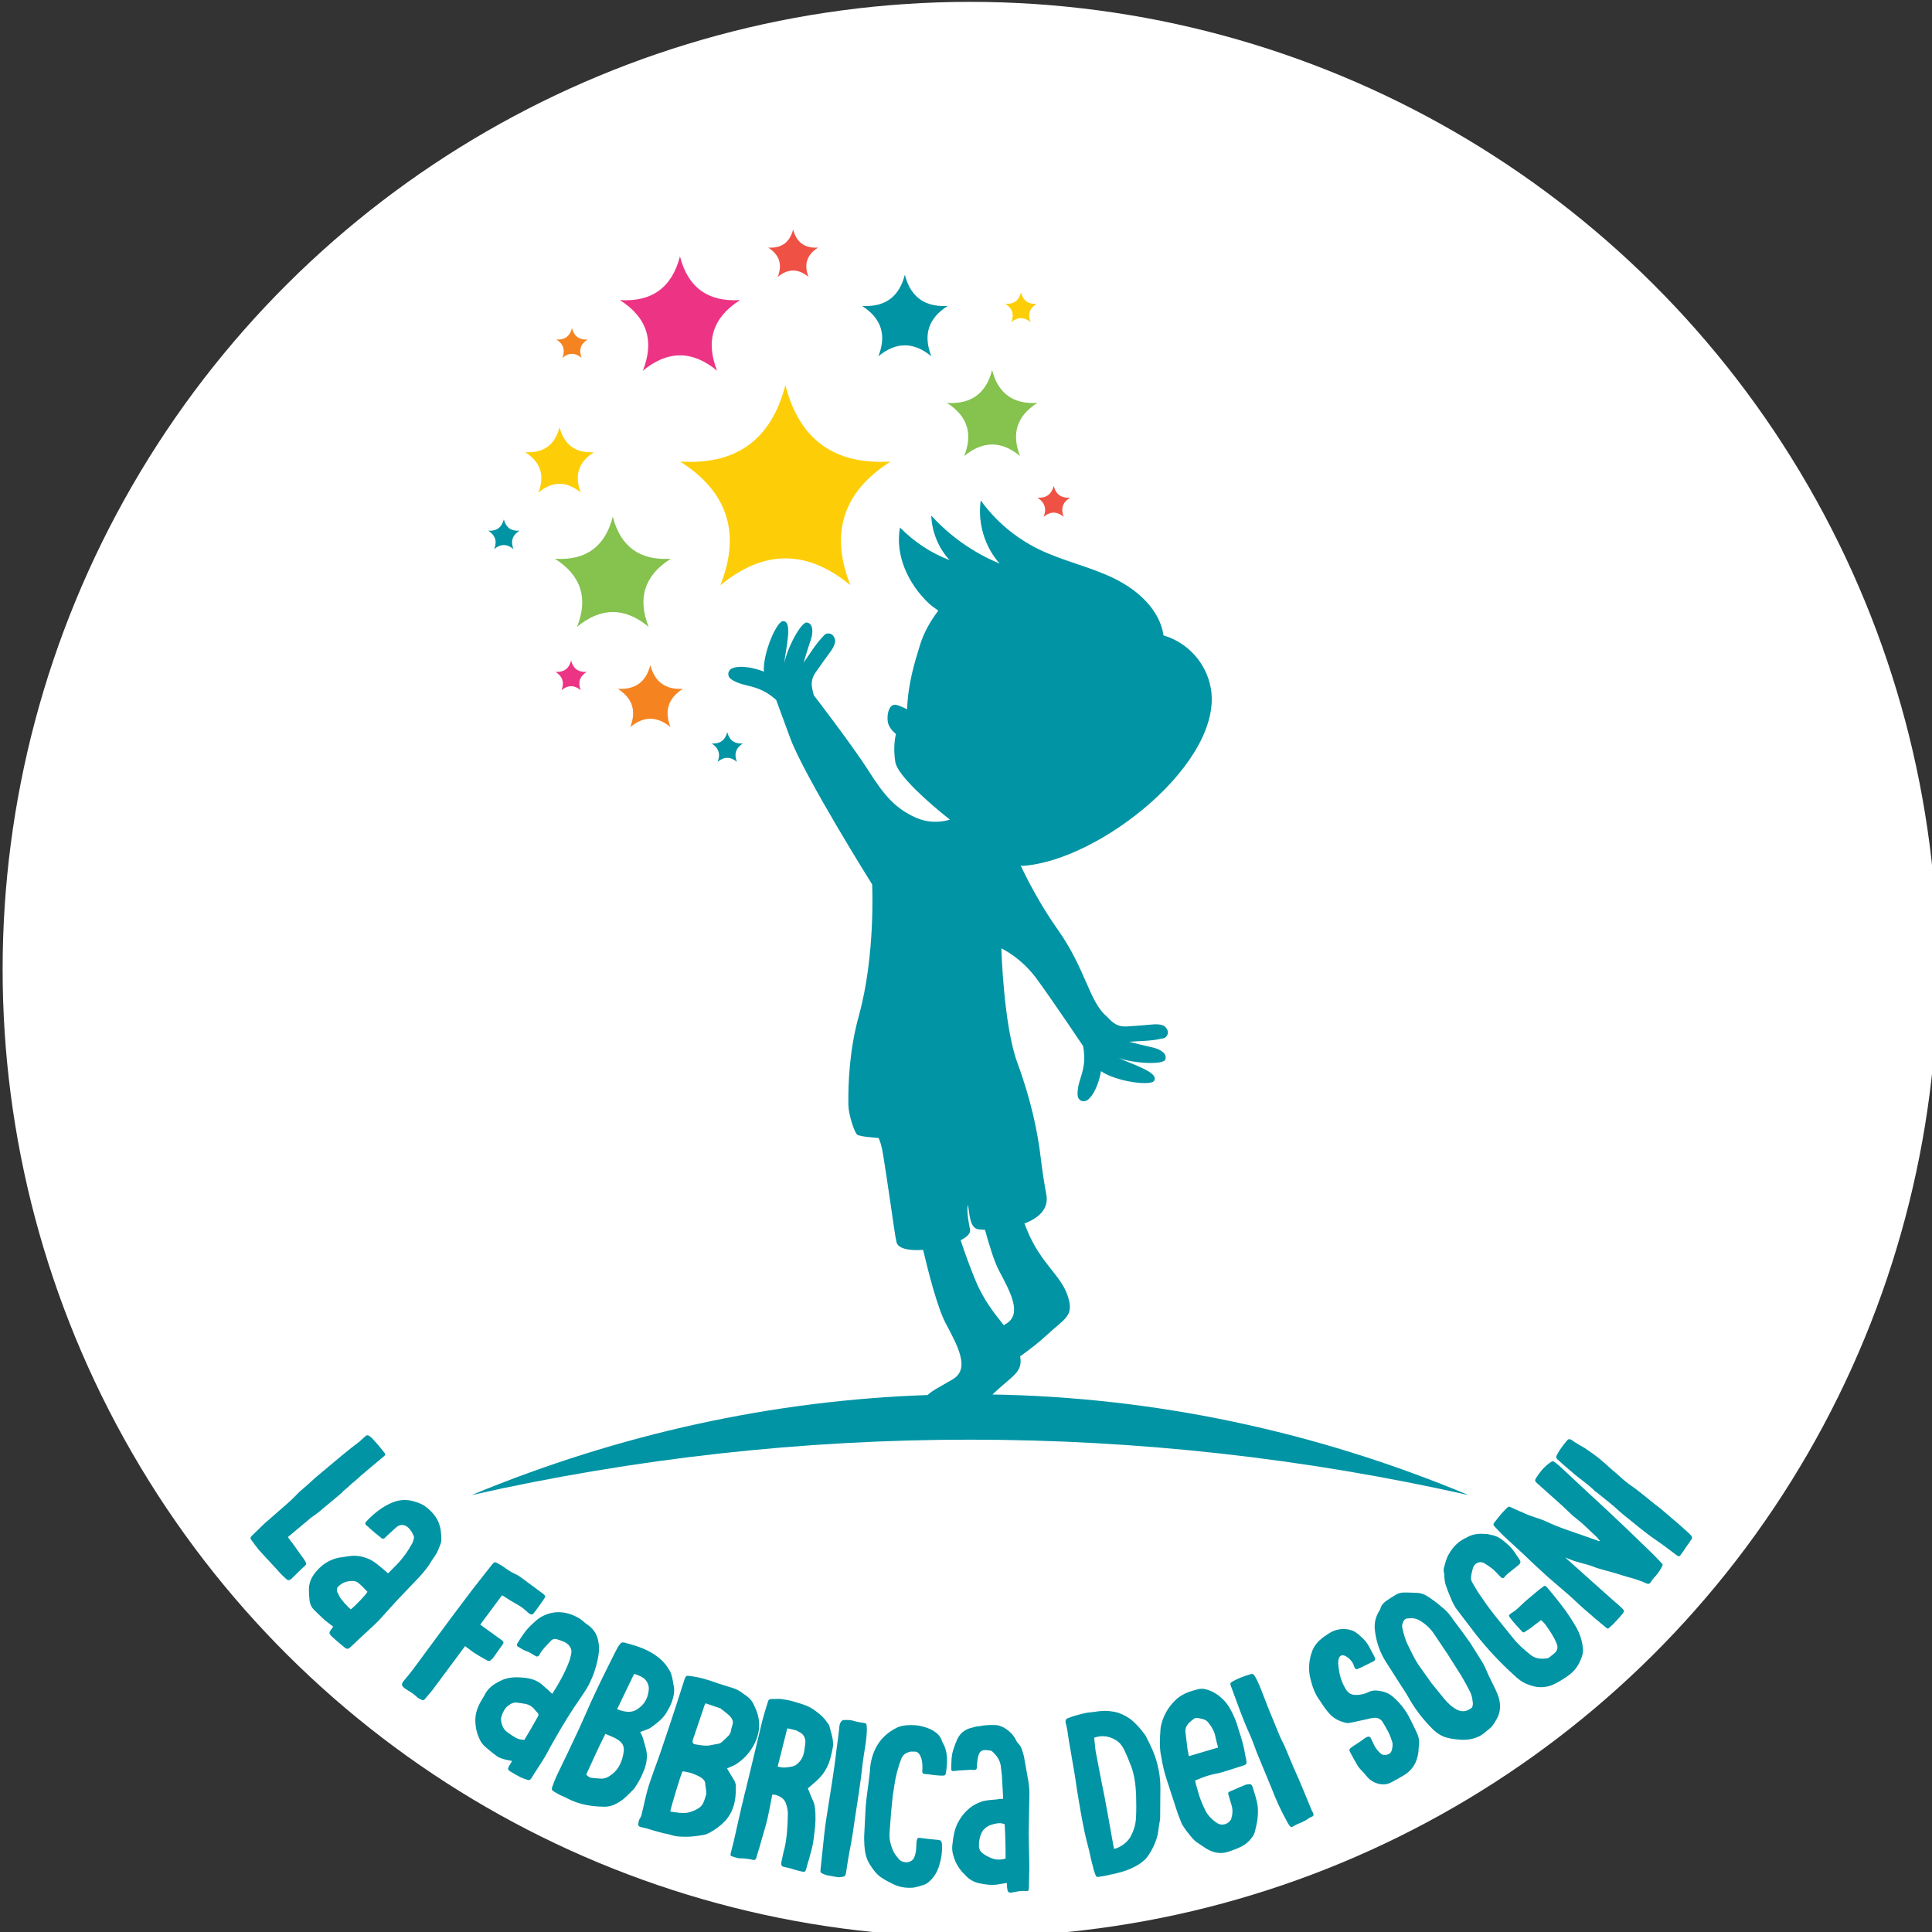
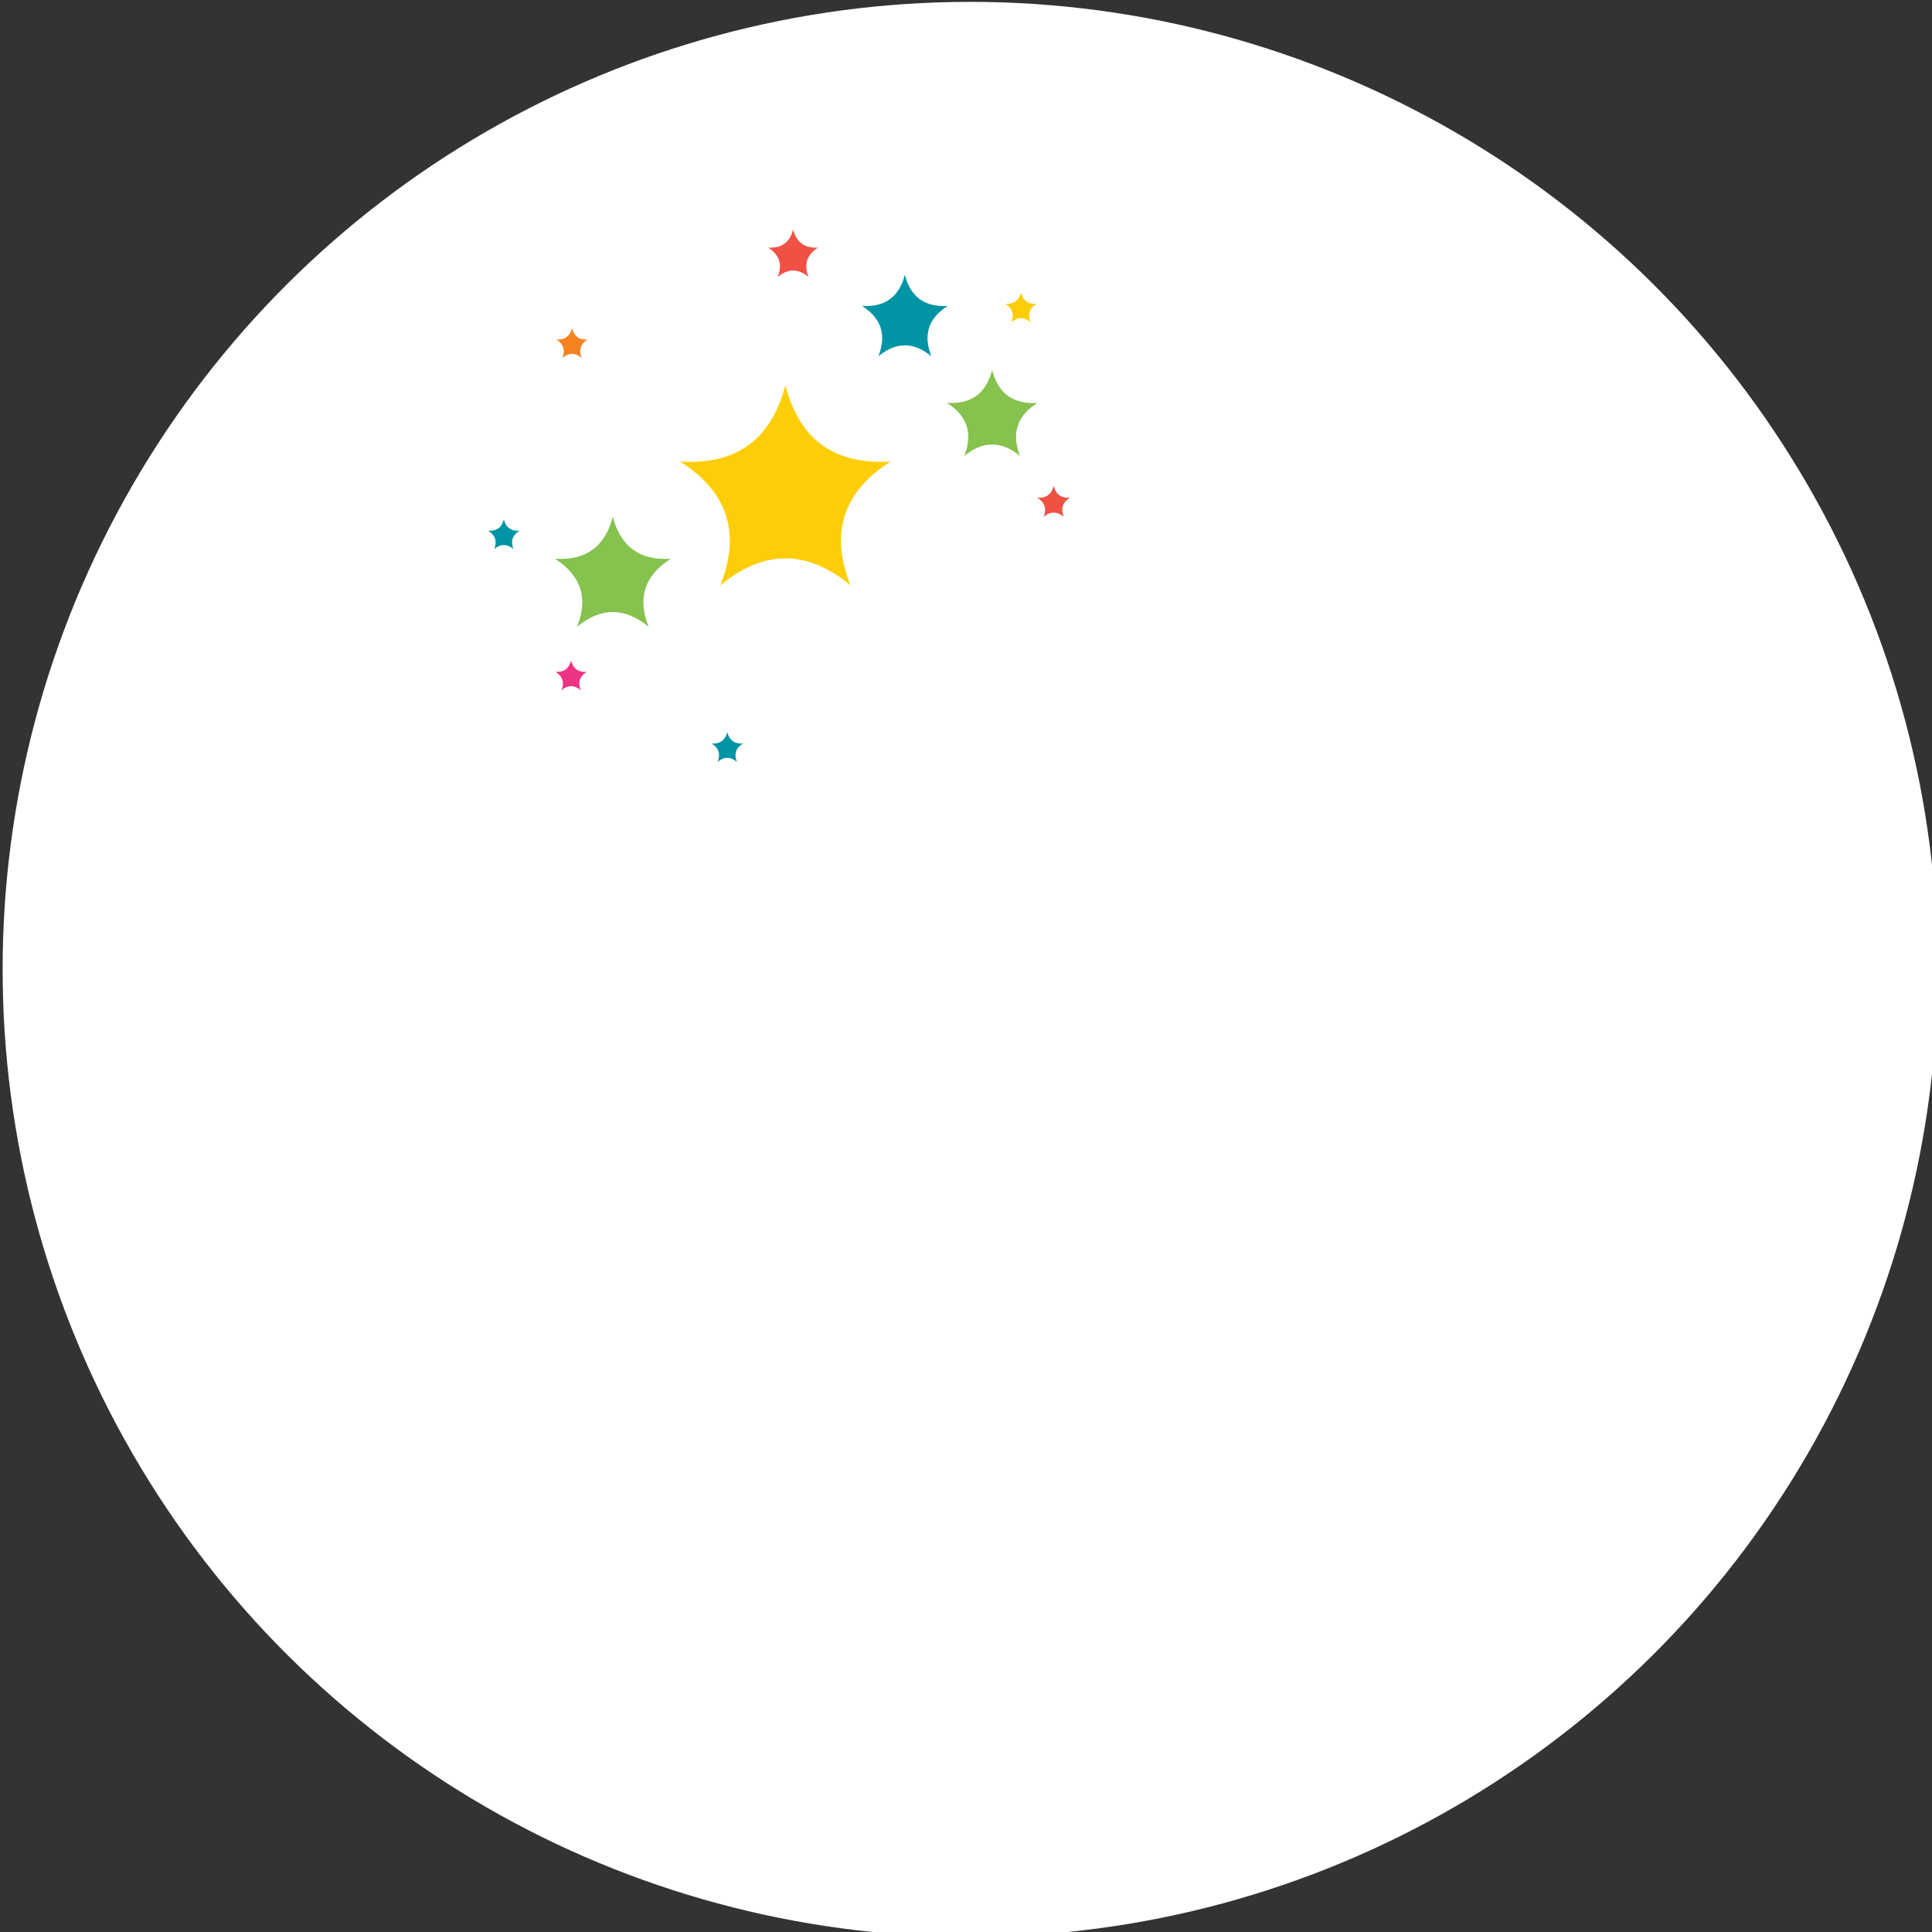
<svg xmlns="http://www.w3.org/2000/svg" xmlns:ns1="http://www.inkscape.org/namespaces/inkscape" xmlns:ns2="http://sodipodi.sourceforge.net/DTD/sodipodi-0.dtd" width="99.009mm" height="99.009mm" viewBox="0 0 99.009 99.009" version="1.1" id="svg1" ns1:version="1.3.2 (091e20e, 2023-11-25)" ns2:docname="logo-dream-round.svg">
  <rect x="0" y="0" width="99.009" height="99.009" fill="#333333" stroke="none" />
  <ns2:namedview id="namedview1" pagecolor="#ffffff" bordercolor="#000000" borderopacity="0.25" ns1:showpageshadow="2" ns1:pageopacity="0.0" ns1:pagecheckerboard="0" ns1:deskcolor="#d1d1d1" ns1:document-units="mm" ns1:zoom="0.65137897" ns1:cx="220.30186" ns1:cy="390.70958" ns1:window-width="1916" ns1:window-height="1041" ns1:window-x="1080" ns1:window-y="18" ns1:window-maximized="1" ns1:current-layer="layer1" />
  <defs id="defs1" />
  <g ns1:label="Livello 1" ns1:groupmode="layer" id="layer1" transform="translate(-46.846,-44.899)">
    <g id="g5" transform="matrix(0.265,0,0,0.265,-38.527,-15.649)">
      <circle style="fill:#ffffff00;stroke:none;stroke-width:3.745;stroke-linecap:round;stroke-linejoin:round;stroke-dasharray:none;stroke-opacity:1;paint-order:stroke fill markers" id="circle1" cx="-415.947" cy="-509.775" transform="matrix(0,-1,-1,0,0,0)" r="187.104" ns1:export-filename="logo-dream-round-no-bordo.png" ns1:export-xdpi="96" ns1:export-ydpi="96" />
-       <path d="m 377.832,525.734 c 0.565,-0.472 1.035,-0.866 1.506,-1.26 1.035,-0.866 2.071,-1.732 3.106,-2.599 0.463,-0.307 0.926,-0.615 1.349,-0.969 1.459,-1.221 2.918,-2.441 4.377,-3.662 0.094,-0.079 0.188,-0.157 0.29,-0.323 0.565,-0.472 1.13,-0.945 1.655,-1.465 0.235,-0.197 0.518,-0.433 0.8,-0.669 0.761,-0.716 1.561,-1.386 2.408,-2.095 0.988,-0.827 2.024,-1.693 3.012,-2.52 0.471,-0.394 0.392,-0.488 -0.002,-0.959 -0.512,-0.612 -0.977,-1.263 -1.536,-1.835 -0.354,-0.424 -0.669,-0.8 -1.079,-1.098 -0.449,-0.345 -0.582,-0.313 -1.006,0.041 -0.376,0.315 -0.667,0.638 -1.043,0.953 -1.075,0.819 -2.197,1.678 -3.232,2.544 -1.741,1.457 -3.436,2.874 -5.177,4.331 -1.043,0.953 -2.086,1.905 -3.169,2.811 -0.29,0.323 -0.62,0.598 -0.91,0.921 -0.525,0.52 -1.051,1.039 -1.616,1.512 -1.42,1.268 -2.879,2.488 -4.298,3.756 -0.808,0.756 -1.623,1.598 -2.431,2.354 -0.29,0.323 -0.305,0.496 -0.069,0.778 0.504,0.698 0.969,1.349 1.481,1.961 0.276,0.329 0.638,0.667 0.953,1.043 0.835,0.902 1.669,1.804 2.504,2.706 0.512,0.612 1.071,1.184 1.677,1.717 0.48,0.478 0.7,0.454 1.171,0.061 0.815,-0.842 1.623,-1.598 2.478,-2.393 0.377,-0.315 0.431,-0.441 0.171,-0.943 -0.229,-0.369 -0.457,-0.738 -0.733,-1.067 -0.851,-1.208 -1.702,-2.417 -2.639,-3.633 z m 19.375,7.013 c -0.739,-0.649 -1.479,-1.298 -2.218,-1.86 -1.305,-1.038 -2.868,-1.554 -4.517,-1.55 -0.651,0.045 -1.345,0.134 -1.995,0.266 -1.995,0.179 -3.685,1.095 -5.026,2.617 -0.908,1 -1.556,2.174 -1.552,3.649 0.002,0.694 0.047,1.432 0.136,2.212 0.088,0.607 0.35,1.214 0.786,1.647 0.74,0.736 1.436,1.428 2.219,2.12 0.522,0.432 1.044,0.778 1.565,1.211 -0.13,0.217 -0.389,0.478 -0.519,0.696 -0.302,0.478 -0.259,0.608 0.046,0.998 0.131,0.13 0.218,0.216 0.305,0.303 0.783,0.692 1.566,1.384 2.436,2.076 0.391,0.303 0.695,0.258 1.084,-0.133 0.519,-0.522 1.082,-1.001 1.558,-1.48 1.298,-1.219 2.683,-2.437 3.938,-3.699 1.168,-1.262 2.293,-2.566 3.461,-3.828 1.384,-1.479 2.812,-2.915 4.153,-4.35 0.908,-1 1.817,-2.001 2.465,-3.174 0.432,-0.695 0.994,-1.348 1.296,-2.086 0.129,-0.391 0.345,-0.782 0.474,-1.173 0.129,-0.304 0.215,-0.651 0.214,-0.999 -0.002,-0.607 -0.047,-1.258 -0.135,-1.865 -0.309,-2.038 -1.485,-3.467 -3.093,-4.634 -0.782,-0.519 -1.651,-0.776 -2.476,-0.991 -1.259,-0.3 -2.517,-0.167 -3.644,0.27 -2.037,0.83 -3.682,2.136 -5.153,3.702 -0.043,0.043 -0.086,0.087 -0.13,0.131 -0.13,0.217 -0.129,0.391 0.088,0.607 0.261,0.173 0.522,0.432 0.739,0.649 0.696,0.606 1.392,1.211 2.131,1.773 0.261,0.26 0.435,0.259 0.738,0.041 0.13,-0.131 0.26,-0.261 0.389,-0.392 0.606,-0.522 1.212,-1.131 1.818,-1.654 0.693,-0.609 1.474,-0.612 2.213,-0.05 0.522,0.432 0.871,1.039 1.133,1.646 0.044,0.13 0.131,0.303 0.088,0.434 -0.086,0.347 -0.172,0.695 -0.301,0.999 -0.864,1.564 -1.901,3.043 -3.199,4.348 -0.476,0.479 -0.995,1.001 -1.514,1.523 z m -7.184,6.962 c -0.565,-0.389 -2.045,-2.034 -2.263,-2.597 -0.088,-0.26 -0.218,-0.477 -0.349,-0.693 -0.175,-0.433 -0.132,-0.824 0.17,-1.129 0.865,-0.87 1.906,-1.133 3.034,-1.05 0.391,0.042 0.782,0.258 1.043,0.518 0.565,0.476 1.044,1.038 1.566,1.558 -0.259,0.521 -2.206,2.566 -3.202,3.393 z m 22.078,7.107 c 0.542,0.402 1.133,0.841 1.675,1.244 0.825,0.536 1.686,1.023 2.498,1.473 0.431,0.243 0.602,0.218 0.944,-0.139 0.122,-0.062 0.232,-0.21 0.305,-0.308 0.622,-0.838 1.231,-1.761 1.853,-2.598 0.256,-0.345 0.181,-0.553 -0.163,-0.809 -1.182,-0.878 -2.451,-1.743 -3.682,-2.658 -0.148,-0.11 -0.296,-0.219 -0.493,-0.366 1.39,-1.872 2.78,-3.744 4.207,-5.666 0.234,0.097 0.381,0.207 0.529,0.317 0.726,0.463 1.453,0.926 2.265,1.376 0.664,0.34 1.256,0.779 1.859,1.304 0.21,0.232 0.456,0.415 0.702,0.598 0.381,0.207 0.504,0.145 0.809,-0.163 0.146,-0.197 0.293,-0.394 0.476,-0.64 0.512,-0.69 1.061,-1.429 1.56,-2.204 0.219,-0.296 0.194,-0.467 -0.114,-0.773 -0.099,-0.073 -0.197,-0.146 -0.246,-0.183 -1.281,-0.951 -2.562,-1.902 -3.843,-2.853 -0.443,-0.329 -0.838,-0.622 -1.354,-0.853 -0.75,-0.328 -1.476,-0.791 -2.215,-1.339 -0.345,-0.256 -0.776,-0.499 -1.206,-0.743 -0.578,-0.353 -0.701,-0.291 -1.116,0.165 -1.695,2.18 -3.404,4.275 -5.013,6.443 -3.488,4.594 -6.841,9.213 -10.243,13.794 -0.622,0.838 -1.256,1.589 -1.928,2.39 -0.366,0.493 -0.364,0.799 0.092,1.215 0.148,0.11 0.246,0.183 0.345,0.256 0.726,0.463 1.489,0.876 2.155,1.524 0.161,0.196 0.443,0.329 0.776,0.499 0.381,0.207 0.602,0.218 0.895,-0.176 0.488,-0.555 0.927,-1.146 1.379,-1.651 1.793,-2.414 3.548,-4.779 5.341,-7.193 0.293,-0.394 0.585,-0.788 0.951,-1.281 z m 9.034,22.196 c 0.032,-0.053 0.053,0.032 0.053,0.032 -0.189,0.316 -0.347,0.579 -0.536,0.895 -0.347,0.579 -0.336,0.8 0.244,1.147 0.685,0.41 1.316,0.788 1.98,1.113 0.4,0.168 0.8,0.336 1.232,0.451 0.4,0.168 0.547,0.042 0.789,-0.243 0.851,-1.422 1.775,-2.728 2.594,-4.097 0.63,-1.053 1.186,-2.222 1.848,-3.328 1.585,-2.77 3.255,-5.561 5.104,-8.173 0.588,-0.864 1.176,-1.727 1.628,-2.601 0.745,-1.485 1.301,-3.011 1.646,-4.664 0.293,-1.326 0.418,-2.61 0.079,-3.957 -0.222,-1.063 -0.792,-1.904 -1.592,-2.597 -0.337,-0.273 -0.706,-0.494 -0.99,-0.735 -0.769,-0.746 -1.696,-1.229 -2.633,-1.575 -2.011,-0.702 -3.894,-0.542 -5.703,0.449 -0.747,0.411 -1.314,1.001 -1.934,1.56 -1.125,1.043 -1.965,2.328 -2.752,3.645 -0.126,0.211 -0.115,0.432 0.095,0.558 0.369,0.221 0.737,0.441 1.106,0.662 0.347,0.136 0.695,0.273 1.095,0.441 0.369,0.221 0.737,0.441 1.158,0.693 0.421,0.252 0.621,0.157 0.842,-0.212 0.546,-1.032 1.345,-1.77 2.122,-2.592 0.305,-0.39 0.757,-0.548 1.241,-0.402 0.59,0.21 1.211,0.367 1.79,0.713 0.758,0.525 1.201,1.219 0.961,2.219 -0.126,0.568 -0.251,1.137 -0.482,1.642 -0.787,2.032 -1.837,3.907 -2.992,5.718 -0.063,0.105 -0.095,0.158 -0.157,0.263 -0.211,-0.126 -0.337,-0.273 -0.464,-0.42 -0.569,-0.483 -1.106,-1.019 -1.728,-1.534 -0.99,-0.735 -2.148,-1.071 -3.38,-1.164 -1.558,-0.145 -3.073,-0.122 -4.535,0.648 -1.315,0.644 -2.45,1.466 -3.08,2.877 -0.221,0.369 -0.473,0.79 -0.693,1.159 -0.703,1.295 -1.102,2.559 -0.995,4.053 0.064,0.968 0.266,1.947 0.667,2.83 0.275,0.736 0.696,1.346 1.265,1.829 0.674,0.546 1.37,1.177 2.075,1.671 0.39,0.305 0.843,0.504 1.274,0.619 0.59,0.21 1.19,0.283 1.758,0.408 z m 2.426,-4.055 c -0.684,-0.052 -1.337,-0.156 -1.937,-0.587 -0.369,-0.221 -0.79,-0.473 -1.127,-0.746 -0.895,-0.536 -1.349,-1.451 -1.434,-2.503 -0.032,-0.305 0.052,-0.684 0.157,-0.979 0.273,-0.695 0.598,-1.358 1.239,-1.833 0.526,-0.401 1.125,-0.685 1.83,-0.55 0.516,0.094 1.063,0.135 1.631,0.261 0.621,0.157 1.2,0.504 1.601,1.029 0.074,0.116 0.179,0.179 0.253,0.294 0.664,0.683 0.664,0.683 0.191,1.473 -0.672,1.243 -1.396,2.454 -2.121,3.665 -0.095,0.158 -0.189,0.316 -0.284,0.474 z m 22.388,-1.521 c 0.759,-0.326 1.577,-0.488 2.194,-0.947 1.127,-0.831 2.254,-1.663 2.983,-2.948 0.339,-0.587 0.703,-1.23 0.956,-1.924 0.403,-1.166 0.617,-2.216 0.305,-3.441 0,0 -0.06,-0.163 -0.034,-0.219 -0.163,-0.819 -0.244,-1.667 -0.707,-2.422 -0.523,-0.917 -1.208,-1.774 -1.997,-2.409 -1.916,-1.56 -4.136,-2.315 -6.433,-2.902 -0.111,-0.051 -0.223,-0.103 -0.36,-0.099 -0.36,-0.099 -0.63,0.047 -0.84,0.356 -0.45,0.536 -0.677,1.174 -1.042,1.817 -1.136,2.314 -2.327,4.603 -3.408,6.943 -1.213,2.481 -2.285,5.096 -3.442,7.603 -1.415,3.064 -2.859,6.047 -4.329,9.085 -0.309,0.669 -0.587,1.419 -0.84,2.113 -0.15,0.471 -0.09,0.634 0.274,0.87 0.42,0.261 0.81,0.441 1.23,0.703 0.501,0.231 1.029,0.407 1.449,0.669 2.289,1.192 4.744,1.582 7.243,1.586 1.153,-0.009 2.181,-0.48 3.094,-1.14 0.754,-0.463 1.337,-1.14 1.95,-1.736 0.347,-0.313 0.613,-0.596 0.849,-0.96 0.523,-0.84 1.046,-1.68 1.376,-2.541 0.746,-1.616 1.106,-3.274 0.613,-4.989 -0.334,-1.033 -0.48,-2.181 -1.084,-3.069 z m -10.423,8.232 c 1.209,-2.619 2.362,-5.263 3.708,-7.886 1.059,0.489 2.139,0.784 2.931,1.556 0.536,0.45 0.724,1.213 0.608,1.903 -0.249,1.71 -0.832,3.266 -2.306,4.41 -0.724,0.544 -1.509,0.926 -2.447,0.763 -0.467,-0.014 -0.909,-0.082 -1.431,-0.12 -0.386,-0.043 -0.694,-0.253 -1.063,-0.626 z m 5.975,-12.651 c 1.136,-2.314 2.19,-4.598 3.275,-6.801 0.523,0.038 1.86,0.656 2.147,1.059 0.54,0.587 0.81,1.32 0.673,2.203 -0.197,1.599 -0.956,2.803 -2.357,3.643 -0.754,0.463 -1.633,0.463 -2.434,0.296 -0.441,-0.069 -0.831,-0.249 -1.303,-0.399 z m 21.255,11.472 c 0.156,-0.077 0.311,-0.154 0.467,-0.231 0.525,-0.211 1.05,-0.422 1.478,-0.73 1.265,-0.867 2.28,-1.949 3.043,-3.246 0.783,-1.355 1.275,-2.808 1.224,-4.38 -0.014,-1.3 -0.434,-2.544 -1.011,-3.711 -0.365,-0.836 -0.944,-1.421 -1.679,-1.929 -0.116,-0.039 -0.271,-0.157 -0.367,-0.254 -0.715,-0.566 -1.49,-0.958 -2.381,-1.195 -0.814,-0.276 -1.705,-0.513 -2.519,-0.788 -1.84,-0.688 -3.662,-1.24 -5.601,-1.443 -0.427,-0.08 -0.582,-0.003 -0.798,0.443 -0.039,0.116 -0.079,0.232 -0.118,0.349 -1.024,3.216 -2.029,6.375 -3.111,9.571 -0.551,1.627 -1.122,3.313 -1.673,4.94 -0.315,0.93 -0.708,1.898 -1.022,2.828 -0.413,1.221 -0.885,2.421 -1.22,3.603 -0.473,1.589 -0.752,3.179 -1.168,4.787 -0.08,0.427 -0.198,0.775 -0.452,1.143 -0.157,0.271 -0.197,0.581 -0.237,0.891 -0.08,0.427 0.075,0.544 0.482,0.681 0.368,0.06 0.717,0.178 1.144,0.258 0.872,0.295 1.763,0.532 2.655,0.769 0.639,0.216 1.338,0.259 1.977,0.475 0.93,0.315 1.822,0.358 2.793,0.363 1.222,0.025 2.388,-0.163 3.553,-0.352 0.408,-0.056 0.797,-0.248 1.108,-0.402 1.187,-0.635 2.219,-1.387 3.135,-2.372 1.268,-1.449 1.839,-3.135 1.964,-5.036 0.061,-0.562 0.005,-1.164 0.047,-1.669 -0.037,-0.466 -0.171,-0.835 -0.383,-1.166 -0.462,-0.74 -0.866,-1.459 -1.328,-2.199 z m -4.151,-12.613 c 0.988,0.335 1.918,0.649 2.848,0.964 0.058,0.02 0.116,0.039 0.155,0.117 0.657,0.546 1.412,0.996 1.952,1.697 0.308,0.428 0.423,0.856 0.246,1.379 -0.157,0.465 -0.237,0.891 -0.336,1.376 -0.098,0.291 -0.255,0.561 -0.45,0.755 -0.39,0.386 -0.78,0.772 -1.15,1.101 -0.292,0.29 -0.604,0.443 -1.07,0.48 -0.544,0.075 -1.049,0.228 -1.593,0.303 -0.33,0.018 -0.66,0.036 -0.97,-0.005 -0.562,-0.061 -1.125,-0.122 -1.668,-0.241 -0.427,-0.08 -0.522,-0.371 -0.462,-0.74 0.02,-0.058 0.02,-0.058 0.039,-0.116 0.768,-2.267 1.555,-4.592 2.322,-6.858 0.02,-0.058 0.098,-0.097 0.137,-0.213 z m -4.468,13.193 c 0.136,-0.019 0.272,-0.038 0.388,0.002 0.601,0.139 1.221,0.219 1.783,0.474 0.736,0.314 1.433,0.55 1.993,1.193 0.173,0.253 0.289,0.486 0.248,0.797 0.056,0.408 0.113,0.816 0.169,1.223 -0.021,0.252 0.037,0.466 0.015,0.718 -0.177,0.523 -0.296,1.066 -0.531,1.569 -0.353,0.852 -1.073,1.256 -1.909,1.621 -0.447,0.173 -0.894,0.345 -1.36,0.382 -0.951,0.131 -1.921,-0.067 -2.852,-0.188 -0.078,0.038 -0.174,-0.059 -0.291,-0.098 0.061,-0.562 2.033,-7.151 2.346,-7.693 z m 17.372,4.465 c 0.892,-0.05 2.201,0.561 2.596,1.594 0.27,0.753 0.467,1.553 0.41,2.358 -0.041,2.13 -0.156,4.306 -0.63,6.4 -0.276,0.944 -0.42,1.855 -0.636,2.813 -0.049,0.492 0.031,0.699 0.569,0.821 0.359,0.081 0.718,0.162 1.077,0.244 0.705,0.222 1.469,0.458 2.247,0.634 0.658,0.149 0.805,0.056 0.941,-0.542 0.149,-0.658 0.358,-1.303 0.566,-1.948 0.203,-0.898 0.526,-1.768 0.683,-2.74 0.162,-0.718 0.205,-1.463 0.321,-2.255 0.232,-1.583 0.299,-3.267 0.098,-4.885 -0.058,-0.579 -0.249,-1.126 -0.513,-1.626 -0.284,-0.693 -0.567,-1.387 -0.851,-2.08 0.467,-0.398 0.935,-0.795 1.402,-1.193 0.861,-0.749 1.617,-1.585 2.173,-2.654 0.744,-1.342 1.022,-2.851 1.301,-4.361 0.054,-0.239 -0.012,-0.506 -0.017,-0.759 -0.069,-1.085 -0.465,-2.118 -0.727,-3.184 -0.033,-0.133 -0.125,-0.28 -0.232,-0.367 -0.523,-0.747 -1.06,-1.435 -1.816,-1.984 -0.637,-0.522 -1.288,-0.983 -2.025,-1.339 -0.917,-0.396 -1.861,-0.673 -2.865,-0.963 -0.765,-0.236 -1.556,-0.352 -2.348,-0.468 -0.06,-0.014 -0.06,-0.014 -0.12,-0.027 -0.506,0.012 -1.072,0.009 -1.577,0.021 -0.566,-0.002 -0.772,0.077 -0.894,0.616 -0.39,1.17 -0.721,2.353 -1.052,3.537 -0.777,3.159 -1.495,6.331 -2.272,9.489 -0.284,1.257 -0.642,2.56 -0.926,3.817 -0.29,1.004 -0.474,2.095 -0.764,3.099 -0.176,0.778 -0.352,1.556 -0.528,2.334 -0.379,1.676 -0.758,3.352 -1.124,4.968 -0.149,0.658 -0.358,1.303 -0.493,1.902 -0.108,0.479 -0.076,0.612 0.403,0.72 0.525,0.182 1.11,0.377 1.749,0.333 0.685,0.029 1.357,0.118 2.076,0.281 0.419,0.095 0.566,0.002 0.72,-0.403 0.027,-0.12 0.041,-0.18 0.068,-0.299 0.39,-1.17 0.721,-2.353 1.065,-3.597 0.331,-1.183 0.735,-2.413 1.005,-3.61 0.352,-1.556 0.631,-3.066 0.936,-4.695 z m 1.039,-5.427 c 0.615,-2.44 1.23,-4.881 1.858,-7.381 0.612,0.076 1.137,0.257 1.676,0.379 0.18,0.041 0.286,0.127 0.452,0.228 1.037,0.423 1.473,1.277 1.362,2.321 -0.062,0.552 -0.17,1.031 -0.219,1.523 -0.157,0.971 -0.599,1.815 -1.374,2.457 -0.394,0.351 -0.927,0.482 -1.446,0.554 -0.653,0.104 -1.365,0.195 -2.07,-0.028 -0.06,-0.014 -0.12,-0.027 -0.239,-0.054 z m 11.404,-3.461 c -0.49,4.456 -1.284,8.867 -1.956,13.295 -0.175,1.153 -0.341,2.245 -0.446,3.346 -0.21,2.202 -0.481,4.396 -0.7,6.659 -0.092,0.607 0.01,0.746 0.599,0.96 0.173,0.088 0.355,0.116 0.528,0.204 0.728,0.111 1.507,0.291 2.236,0.401 0.182,0.028 0.373,-0.005 0.564,-0.038 0.756,-0.071 0.895,-0.174 1.006,-0.902 0.239,-1.577 0.47,-3.094 0.761,-4.602 0.388,-1.741 0.586,-3.449 0.853,-5.208 0.571,-3.761 1.203,-7.514 1.592,-11.303 0.271,-2.193 0.784,-4.35 0.813,-6.58 -0.033,-0.191 -0.005,-0.373 -0.038,-0.564 0.014,-0.495 -0.099,-0.574 -0.584,-0.647 -0.728,-0.111 -1.395,-0.212 -2.105,-0.444 -0.597,-0.153 -1.283,-0.133 -1.908,-0.103 -0.07,0.051 -0.21,0.154 -0.28,0.206 -0.228,0.276 -0.335,0.57 -0.381,0.873 -0.16,1.465 -0.33,2.991 -0.551,4.447 z m 10.554,12.094 c 0,0 0.248,-2.443 0.253,-2.504 0.047,-0.612 0.136,-0.974 0.389,-2.678 0.253,-1.704 0.685,-3.332 1.301,-4.947 0.306,-0.777 0.889,-1.163 1.642,-1.352 0.315,-0.099 0.739,-0.005 1.049,-0.043 0.306,0.023 0.48,0.16 0.711,0.362 0.669,0.913 0.712,1.962 0.693,3.007 -0.009,0.122 -0.019,0.245 -0.028,0.367 -0.042,0.551 0.325,0.579 0.386,0.583 0.122,0.009 0.367,0.028 0.428,0.033 0.489,0.037 0.673,0.051 1.158,0.15 0.612,0.047 1.219,0.155 1.836,0.14 0.551,0.042 0.682,-0.071 0.786,-0.617 0.272,-1.949 0.426,-3.968 -0.667,-5.774 0.005,-0.061 -0.047,-0.188 -0.104,-0.254 -0.292,-1.007 -0.984,-1.614 -1.808,-2.107 -0.353,-0.212 -0.772,-0.367 -1.191,-0.522 -0.301,-0.085 -0.541,-0.164 -0.843,-0.249 -0.424,-0.094 -0.786,-0.183 -1.214,-0.216 -0.551,-0.042 -1.167,-0.028 -1.723,-0.009 -0.744,0.066 -1.492,0.194 -2.136,0.575 -2.818,1.446 -4.351,3.791 -4.896,6.888 -0.117,0.73 -0.117,1.53 -0.239,2.32 -0.229,2.198 -0.643,4.382 -0.75,6.589 -0.06,1.595 -0.187,3.247 -0.247,4.843 -0.051,0.673 0.019,1.355 0.029,2.033 0.085,1.299 0.354,2.612 1.07,3.713 0.659,1.035 1.328,1.948 2.326,2.578 0.763,0.489 1.591,0.922 2.363,1.288 1.012,0.447 2.043,0.648 3.154,0.61 0.984,0.014 1.873,-0.349 2.819,-0.646 0.127,-0.052 0.259,-0.165 0.452,-0.273 1.044,-0.782 1.67,-1.719 2.13,-2.914 0.55,-1.558 0.794,-3.139 0.671,-4.749 -0.09,-0.438 -0.259,-0.635 -0.687,-0.668 -1.224,-0.093 -2.382,-0.244 -3.601,-0.398 -0.306,-0.023 -0.494,0.024 -0.522,0.391 -0.071,0.118 -0.085,0.301 -0.099,0.485 -0.047,0.612 -0.037,1.29 -0.145,1.897 -0.094,0.424 -0.188,0.847 -0.399,1.2 -0.498,0.885 -1.986,1.018 -2.786,0.218 -0.396,-0.461 -0.791,-0.922 -1.06,-1.435 -0.584,-1.214 -0.919,-2.47 -0.816,-3.816 0.103,-1.346 0.21,-2.753 0.313,-4.099 z m 22.365,13.882 c 0.01,0.429 0.021,0.797 0.093,1.225 0.074,0.489 0.2,0.609 0.692,0.657 0.123,-0.003 0.244,-0.068 0.366,-0.071 0.794,-0.143 1.587,-0.348 2.449,-0.247 0.554,0.047 0.673,-0.079 0.659,-0.631 0.028,-1.29 0.056,-2.58 0.084,-3.869 9.9e-4,-2.333 -0.118,-4.601 -0.115,-6.872 0.063,-2.334 0.064,-4.667 0.127,-7.001 0.036,-0.983 -0.051,-1.963 -0.197,-2.88 -0.286,-1.589 -0.574,-3.239 -0.861,-4.827 -0.271,-0.975 -0.48,-1.952 -1.233,-2.608 -0.064,-0.121 -0.192,-0.302 -0.256,-0.423 -0.521,-1.153 -1.463,-1.988 -2.522,-2.575 -0.373,-0.175 -0.807,-0.348 -1.238,-0.398 -1.106,-0.033 -2.211,-0.066 -3.309,0.208 -0.429,0.01 -0.857,0.083 -1.222,0.216 -1.405,0.282 -2.37,0.92 -3.015,2.103 -0.349,0.746 -0.637,1.49 -0.863,2.232 -0.398,1.238 -0.365,2.526 -0.394,3.755 0.009,0.307 0.195,0.425 0.562,0.354 0.735,-0.08 1.53,-0.162 2.328,-0.183 0.429,-0.01 0.857,-0.083 1.288,-0.033 0.738,0.043 0.796,-0.082 0.777,-0.818 -0.003,-0.123 -0.007,-0.245 0.05,-0.431 0.049,-0.492 0.096,-1.046 0.267,-1.541 0.112,-0.433 0.346,-0.868 0.895,-1.005 0.366,-0.071 0.797,-0.021 1.167,0.031 0.184,-0.005 0.37,0.052 0.494,0.11 0.879,0.775 1.515,1.618 1.727,2.718 0.077,0.612 0.157,1.346 0.235,1.958 0.095,1.287 0.129,2.636 0.224,3.923 0.007,0.245 0.01,0.429 0.017,0.675 -0.492,-0.049 -0.859,0.022 -1.225,0.093 -0.796,0.082 -1.655,0.104 -2.57,0.312 -2.315,0.673 -3.934,2.188 -5.044,4.365 -0.64,1.367 -0.847,2.845 -0.994,4.322 -0.094,1.107 0.238,2.081 0.631,3.053 0.26,0.546 0.581,1.09 0.961,1.571 0.255,0.362 0.569,0.661 0.884,0.959 0.697,0.841 1.694,1.43 2.805,1.647 1.296,0.274 2.65,0.423 3.932,0.144 0.428,-0.072 0.856,-0.145 1.345,-0.219 z m -0.244,-4.72 c -1.158,0.337 -2.204,0.241 -3.199,-0.286 -0.621,-0.291 -1.244,-0.643 -1.688,-1.184 -0.068,-0.244 -0.26,-0.546 -0.264,-0.73 -0.028,-1.104 0.127,-2.213 0.717,-3.149 0.593,-0.813 1.382,-1.14 2.237,-1.347 0.61,-0.138 1.282,-0.279 2.027,0.07 0.118,2.207 0.175,4.415 0.17,6.625 z m 13.395,-16.089 c 0.279,1.883 0.47,3.282 0.721,4.671 0.306,1.691 0.552,3.392 0.919,5.072 0.295,1.63 0.7,3.178 1.116,4.787 0.257,1.076 0.454,2.163 0.761,3.167 0.098,0.543 0.246,1.016 0.465,1.537 0.126,0.351 0.269,0.45 0.571,0.396 0.664,-0.12 1.339,-0.18 1.932,-0.35 0.785,-0.142 1.619,-0.356 2.393,-0.558 1.306,-0.361 2.58,-0.904 3.75,-1.677 0.379,-0.318 0.829,-0.587 1.186,-1.026 0.912,-1.163 1.599,-2.535 2.033,-3.923 0.319,-0.993 0.325,-1.992 0.523,-2.963 0.066,-0.324 0.132,-0.648 0.127,-1.021 0.034,-1.877 0.009,-3.743 0.042,-5.62 0.018,-1.625 -0.206,-3.205 -0.611,-4.753 -0.449,-1.79 -1.26,-3.513 -2.12,-5.166 -0.022,-0.121 -0.175,-0.28 -0.269,-0.45 -0.669,-0.939 -1.459,-1.856 -2.347,-2.631 -0.817,-0.725 -1.712,-1.187 -2.716,-1.566 -0.395,-0.115 -0.79,-0.231 -1.235,-0.275 -1.224,-0.215 -2.453,-0.117 -3.661,0.102 -0.615,0.049 -1.29,0.109 -1.883,0.279 -0.725,0.131 -1.427,0.383 -2.141,0.575 -0.351,0.126 -0.642,0.241 -0.994,0.367 -0.34,0.186 -0.417,0.45 -0.341,0.872 0.137,0.412 0.224,0.895 0.312,1.378 0.131,0.725 0.191,1.4 0.322,2.124 0.426,2.355 0.803,4.781 1.142,6.653 z m 3.732,-7.286 c 1.466,-0.515 2.871,-0.333 4.132,0.436 0.691,0.374 1.174,0.972 1.547,1.653 0.581,1.142 1.041,2.306 1.512,3.53 0.63,1.757 0.837,3.59 0.924,5.445 0.032,1.553 0.064,3.107 -0.036,4.621 -0.083,1.262 -0.49,2.458 -1.1,3.567 -0.582,0.916 -1.401,1.563 -2.323,1.98 -0.22,0.164 -0.472,0.148 -0.823,0.274 -0.044,-0.242 -0.077,-0.423 -0.12,-0.664 -0.755,-4.166 -1.46,-8.404 -2.346,-12.609 -0.35,-1.932 -0.749,-3.793 -1.099,-5.725 -0.093,-0.856 -0.174,-1.652 -0.267,-2.508 z m 19.523,8.272 c 0.235,-0.07 0.453,-0.198 0.689,-0.268 1.024,-0.431 2.125,-0.822 3.218,-1.018 0.917,-0.144 1.841,-0.482 2.724,-0.743 0.941,-0.279 1.865,-0.617 2.807,-0.896 0.453,-0.198 0.512,-0.216 0.49,-0.721 -0.046,-0.37 -0.109,-0.8 -0.214,-1.153 -0.235,-1.658 -0.723,-3.306 -1.253,-4.877 -0.261,-0.883 -0.523,-1.765 -0.902,-2.613 -0.56,-1.242 -1.161,-2.408 -2.157,-3.393 -0.715,-0.684 -1.453,-1.233 -2.334,-1.612 -0.804,-0.338 -1.573,-0.558 -2.414,-0.373 -1.429,0.36 -2.841,0.778 -4.079,1.785 -1.32,1.159 -2.26,2.526 -2.859,4.175 -0.196,0.634 -0.392,1.268 -0.412,1.85 -0.118,1.763 -0.235,3.526 0.135,5.208 0.259,1.523 0.577,3.029 1.072,4.482 0.721,2.218 1.425,4.378 2.129,6.537 0.268,0.689 0.536,1.377 0.804,2.066 0.128,0.218 0.24,0.377 0.351,0.536 0.24,0.377 0.479,0.754 0.76,1.055 0.615,0.778 1.17,1.573 2.027,2.087 0.399,0.266 0.721,0.49 1.12,0.756 1.536,1.081 3.134,1.504 4.981,0.828 0.689,-0.268 1.336,-0.46 1.948,-0.769 0.906,-0.397 1.684,-1.011 2.234,-1.75 0.283,-0.34 0.508,-0.662 0.638,-1.085 0.22,-0.769 0.381,-1.521 0.525,-2.332 0.133,-1.063 0.207,-2.109 0.01,-3.203 -0.214,-1.153 -0.586,-2.194 -0.917,-3.312 -0.122,-0.412 -0.368,-0.595 -0.856,-0.514 -0.312,0.028 -0.606,0.115 -0.883,0.262 -0.865,0.32 -1.636,0.741 -2.502,1.061 -0.512,0.216 -0.553,0.292 -0.414,0.763 0.192,0.647 0.401,1.353 0.593,2 0.261,0.882 0.194,1.735 -0.068,2.58 -0.024,0.135 -0.066,0.211 -0.166,0.305 -0.532,0.798 -1.667,1.07 -2.447,0.597 -0.933,-0.556 -1.741,-1.34 -2.273,-2.271 -0.73,-1.384 -1.301,-2.879 -1.678,-4.367 -0.157,-0.53 -0.314,-1.059 -0.429,-1.665 z m 4.447,-6.374 c -1.942,0.575 -3.765,1.116 -5.648,1.674 -0.081,-0.488 -0.203,-0.9 -0.266,-1.329 -0.137,-1.111 -0.275,-2.223 -0.394,-3.275 -0.091,-0.741 0.181,-1.334 0.723,-1.878 0.301,-0.281 0.66,-0.58 0.978,-0.802 0.159,-0.111 0.412,-0.122 0.606,-0.115 0.482,0.113 0.946,0.168 1.31,0.316 0.288,0.107 0.534,0.29 0.721,0.49 0.597,0.719 1.076,1.473 1.355,2.414 0.185,0.841 0.353,1.623 0.615,2.506 z m 2.802,-11.01 c 0.618,1.603 1.858,5.334 3.389,8.624 0.476,1.066 0.838,2.176 1.258,3.264 0.984,2.383 1.968,4.766 2.952,7.148 0.794,2.061 1.703,4.079 2.784,6.029 0.19,0.322 0.322,0.665 0.569,0.964 0.212,0.379 0.428,0.427 0.806,0.215 0.321,-0.19 0.7,-0.401 1.044,-0.534 0.687,-0.265 1.352,-0.587 1.916,-1.001 0.092,-0.101 0.264,-0.168 0.379,-0.212 0.573,-0.221 0.665,-0.322 0.444,-0.895 -0.022,-0.057 -0.066,-0.172 -0.145,-0.207 -1.183,-2.898 -2.387,-5.854 -3.684,-8.708 -0.587,-1.352 -1.094,-2.669 -1.681,-4.021 -0.344,-0.722 -0.767,-1.48 -1.054,-2.224 -0.719,-1.696 -1.403,-3.471 -2.122,-5.166 -0.353,-0.916 -0.684,-1.775 -1.037,-2.691 -0.419,-1.088 -0.86,-2.233 -1.474,-3.312 -0.335,-0.528 -0.494,-0.599 -1.066,-0.378 -0.595,0.163 -1.167,0.384 -1.74,0.605 -0.515,0.199 -1.009,0.454 -1.445,0.688 -0.551,0.278 -0.621,0.437 -0.4,1.009 0.11,0.286 0.199,0.515 0.309,0.802 z m 26.785,-7.772 c -0.058,-0.108 -0.115,-0.217 -0.173,-0.325 -0.494,-1.058 -1.2,-1.864 -2.07,-2.583 -0.393,-0.347 -0.869,-0.719 -1.313,-0.9 -1.025,-0.358 -2.043,-0.442 -3.133,-0.14 -1.036,0.273 -1.871,0.926 -2.68,1.496 -0.889,0.681 -1.582,1.468 -1.995,2.521 -0.669,1.746 -0.84,3.645 -0.355,5.472 0.367,1.473 0.842,2.888 1.78,4.127 0.656,0.972 1.258,1.972 2.131,2.828 0.873,0.856 1.955,1.323 3.197,1.566 0.191,-0.032 0.412,-0.01 0.657,-0.072 1.065,-0.219 2.184,-0.467 3.303,-0.716 0.408,-0.148 0.82,-0.158 1.202,-0.223 0.711,-0.101 1.296,0.214 1.667,0.781 0.4,0.621 0.775,1.325 1.121,1.975 0.346,0.65 0.555,1.304 0.764,1.957 0.122,0.491 0.025,0.96 -0.073,1.429 -0.149,0.635 -0.553,0.92 -1.127,1.017 -0.137,0.003 -0.274,0.007 -0.357,-0.018 -0.329,0.036 -0.523,-0.069 -0.693,-0.257 -0.505,-0.426 -0.93,-0.965 -1.248,-1.56 -0.176,-0.462 -0.407,-0.895 -0.638,-1.329 -0.119,-0.354 -0.368,-0.43 -0.722,-0.311 -0.163,0.086 -0.271,0.144 -0.433,0.231 -0.538,0.425 -1.105,0.797 -1.672,1.168 -0.325,0.173 -0.675,0.429 -0.972,0.656 -0.405,0.285 -0.455,0.451 -0.225,0.884 0.49,0.921 0.98,1.842 1.553,2.788 0.483,0.647 1.1,1.152 1.583,1.799 0.624,0.78 1.378,1.283 2.345,1.532 0.801,0.199 1.624,0.178 2.437,-0.254 0.813,-0.432 1.679,-0.894 2.517,-1.409 1.567,-0.973 2.438,-2.341 2.721,-4.16 0.098,-0.469 0.059,-0.935 0.131,-1.321 0.142,-0.909 0.038,-1.758 -0.312,-2.545 -0.436,-0.95 -0.901,-1.954 -1.42,-2.929 -0.753,-1.546 -1.831,-2.918 -3.151,-4.092 -0.956,-0.882 -2.035,-1.211 -3.273,-1.317 -0.578,-0.04 -1.152,0.057 -1.693,0.345 -0.542,0.288 -1.17,0.414 -1.827,0.486 -1.26,0.114 -1.981,-0.197 -2.587,-1.334 -0.861,-1.488 -1.203,-3.044 -1.328,-4.715 -0.007,-0.274 0.012,-0.632 0.087,-0.881 0.149,-0.635 0.582,-0.866 1.192,-0.634 0.75,0.365 1.342,0.954 1.691,1.741 0.032,0.191 0.119,0.354 0.205,0.516 0.231,0.433 0.368,0.43 0.801,0.199 0.217,-0.115 0.516,-0.205 0.787,-0.349 0.65,-0.346 1.329,-0.638 2.033,-1.013 0.433,-0.231 0.401,-0.422 0.253,-0.83 -0.231,-0.433 -0.461,-0.867 -0.692,-1.3 z m 19.159,-1.469 c -1.178,-1.648 -2.22,-3.092 -3.347,-4.553 -0.444,-0.663 -0.973,-1.342 -1.536,-1.851 -0.87,-0.747 -1.74,-1.493 -2.677,-2.121 -0.852,-0.611 -1.722,-1.136 -2.828,-1.133 -0.749,-0.015 -1.532,-0.081 -2.332,-0.062 -0.528,-0.015 -1.123,0.088 -1.582,0.395 -0.646,0.359 -1.207,0.735 -1.818,1.145 -0.561,0.376 -1.053,0.854 -1.239,1.569 -0.034,0.17 -0.152,0.324 -0.22,0.443 -0.712,1.142 -0.998,2.368 -0.859,3.678 0.243,2.127 0.895,4.202 2.074,6.071 l 3.075,4.809 c 0.41,0.612 0.854,1.274 1.247,1.971 1.299,2.38 2.955,4.52 4.917,6.455 0.785,0.73 1.688,1.306 2.744,1.559 0.715,0.185 1.447,0.286 2.145,0.335 1.43,0.15 2.791,-0.024 4.117,-0.691 0.646,-0.359 1.138,-0.837 1.716,-1.298 0.832,-0.632 1.324,-1.552 1.764,-2.438 0.643,-1.465 0.503,-2.997 -0.13,-4.493 -0.479,-1.156 -1.095,-2.295 -1.659,-3.468 -0.428,-0.969 -0.805,-1.972 -1.42,-2.89 z m -1.703,6.386 c 0.598,1.003 1.111,1.989 1.624,2.974 0.359,0.646 0.514,1.428 0.584,2.194 0.017,0.136 0.035,0.272 10e-4,0.442 -0.033,0.392 -0.169,0.63 -0.509,0.784 -0.816,0.547 -1.666,0.6 -2.552,0.159 -0.92,-0.491 -1.671,-1.17 -2.353,-1.968 l -2.526,-3.108 -2.596,-3.653 c -0.786,-1.172 -1.368,-2.481 -2,-3.756 -0.547,-1.037 -0.805,-2.193 -1.08,-3.265 -0.12,-0.51 0.015,-0.97 0.235,-1.413 0.203,-0.358 0.492,-0.478 0.85,-0.496 0.817,-0.104 1.549,-0.003 2.264,0.403 1.108,0.661 2.046,1.51 2.763,2.58 l 2.63,3.925 z m 15.4,-10.793 c 0.363,0.336 0.727,0.672 0.996,1.086 0.776,1.111 1.513,2.176 2.015,3.438 0.255,0.588 0.25,1.154 -0.187,1.682 -0.336,0.363 -0.751,0.633 -1.126,0.949 -0.094,0.079 -0.235,0.198 -0.368,0.23 -1.193,0.203 -2.364,0.147 -3.343,-0.633 -1.263,-1.022 -2.479,-2.084 -3.46,-3.343 -1.179,-1.494 -2.366,-2.902 -3.545,-4.396 -0.467,-0.649 -0.981,-1.259 -1.409,-1.862 -0.618,-0.924 -1.243,-1.761 -1.822,-2.637 -0.381,-0.642 -0.761,-1.284 -1.103,-1.879 -0.151,-0.274 -0.208,-0.627 -0.178,-0.973 0.052,-0.605 0.229,-1.156 0.36,-1.668 0.261,-1.023 1.39,-1.493 2.257,-0.94 0.497,0.304 1.033,0.654 1.522,1.044 0.529,0.437 1.003,1 1.525,1.524 0.403,0.383 0.576,0.397 0.919,-0.052 0.195,-0.245 0.477,-0.482 0.711,-0.68 0.61,-0.514 1.259,-0.981 1.916,-1.535 0.375,-0.316 0.444,-0.615 0.175,-1.03 -0.737,-1.064 -1.34,-2.161 -2.398,-3.035 -0.892,-0.773 -1.784,-1.546 -3.074,-1.743 -0.425,-0.123 -0.81,-0.2 -1.203,-0.19 -1.297,-0.111 -2.53,0.046 -3.634,0.735 -0.18,0.072 -0.274,0.151 -0.454,0.223 -1.277,0.675 -2.19,1.686 -2.906,2.931 -0.506,0.828 -0.72,1.811 -0.974,2.748 -0.062,0.212 -0.037,0.432 -0.012,0.652 0.032,0.133 0.057,0.353 0.089,0.487 0.012,0.872 0.112,1.751 0.438,2.52 0.312,0.941 0.717,1.803 1.076,2.705 0.223,0.454 0.445,0.909 0.715,1.324 1.251,1.674 2.549,3.309 3.799,4.983 2.239,2.847 4.753,5.544 7.462,7.996 0.845,0.812 1.745,1.499 2.847,1.854 1.559,0.612 3.123,0.658 4.659,0.005 0.995,-0.438 1.872,-1.016 2.749,-1.595 1.017,-0.697 1.83,-1.542 2.358,-2.63 0.373,-0.796 0.745,-1.591 0.74,-2.55 -0.119,-1.665 -0.639,-3.233 -1.479,-4.611 -1.555,-2.702 -3.486,-5.087 -5.463,-7.433 -0.316,-0.375 -0.489,-0.39 -0.865,-0.074 -0.509,0.349 -1.025,0.784 -1.494,1.179 -0.563,0.475 -1.079,0.91 -1.642,1.384 -0.985,0.831 -1.812,1.849 -3.003,2.531 -0.462,0.309 -0.477,0.482 -0.121,0.904 0.704,0.931 1.463,1.736 2.222,2.541 0.237,0.282 0.41,0.296 0.692,0.059 0.689,-0.42 1.292,-0.848 1.902,-1.362 0.368,-0.23 0.696,-0.507 1.119,-0.863 z m 4.649,-12.127 c 0.176,0.082 0.22,0.124 0.352,0.164 0.438,0.162 0.922,0.365 1.36,0.527 0.919,0.279 1.794,0.515 2.668,0.752 0.218,0.037 0.307,0.122 0.525,0.159 0.394,0.119 0.746,0.283 1.184,0.445 0.919,0.279 1.794,0.515 2.668,0.752 1.224,0.314 2.408,0.759 3.632,1.073 1.137,0.316 2.319,0.675 3.419,1.209 0.394,0.119 0.523,0.072 0.816,-0.326 0.124,-0.22 0.291,-0.485 0.459,-0.664 0.633,-0.668 1.137,-1.29 1.549,-2.082 0.333,-0.53 0.33,-0.617 -0.071,-0.996 -0.671,-0.72 -1.342,-1.439 -2.054,-2.114 -1.693,-1.603 -3.344,-3.251 -5.038,-4.854 -2.228,-2.109 -4.456,-4.219 -6.726,-6.284 -1.916,-1.814 -3.874,-3.584 -5.835,-5.44 -0.178,-0.169 -0.399,-0.293 -0.621,-0.504 -0.621,-0.504 -0.621,-0.504 -1.304,-0.051 -0.042,0.045 -0.042,0.045 -0.042,0.045 -1.064,0.767 -1.861,1.787 -2.569,2.892 -0.248,0.441 -0.201,0.57 0.155,0.907 1.646,1.474 3.248,2.906 4.894,4.38 0.668,0.633 1.337,1.266 2.05,1.941 0.755,0.63 1.597,1.259 2.355,1.976 0.758,0.717 1.47,1.392 2.228,2.109 0.267,0.253 0.493,0.551 0.718,0.849 -0.26,0.007 -0.523,-0.072 -0.743,-0.197 -1.271,-0.443 -2.542,-0.885 -3.813,-1.328 -1.402,-0.483 -2.804,-0.965 -4.209,-1.534 -0.922,-0.365 -1.803,-0.862 -2.767,-1.183 -1.271,-0.443 -2.539,-0.799 -3.773,-1.46 0,0 -0.087,0.002 -0.087,0.002 -0.572,-0.288 -1.142,-0.49 -1.714,-0.778 -0.528,-0.246 -0.614,-0.244 -1.036,0.202 -0.888,0.849 -1.601,1.78 -2.355,2.756 -0.166,0.265 -0.162,0.438 0.061,0.649 0.582,0.635 1.163,1.27 1.743,1.819 1.248,1.181 2.538,2.318 3.785,3.499 0.891,0.844 1.782,1.688 2.718,2.574 0.755,0.63 1.47,1.392 2.27,2.065 1.29,1.137 2.622,2.229 3.912,3.366 0.978,0.841 1.871,1.772 2.849,2.613 1.424,1.263 2.889,2.482 4.31,3.659 0.267,0.253 0.441,0.248 0.694,-0.019 0.211,-0.223 0.509,-0.448 0.72,-0.671 0.633,-0.668 1.266,-1.337 1.812,-2.003 0.335,-0.443 0.33,-0.617 -0.115,-1.039 -0.446,-0.422 -0.936,-0.886 -1.468,-1.305 -1.513,-1.348 -3.07,-2.738 -4.582,-4.085 -1.646,-1.474 -3.293,-2.948 -4.983,-4.465 z m 11.468,-8.085 c 2.092,1.609 3.313,2.832 6.562,5.059 1.223,0.829 2.321,1.716 3.506,2.593 0.43,0.347 0.602,0.328 0.94,-0.188 0.646,-0.898 1.244,-1.835 1.89,-2.733 0.308,-0.382 0.251,-0.507 -0.005,-0.872 -0.095,-0.077 -0.152,-0.202 -0.248,-0.279 -1.012,-0.896 -2.033,-1.877 -3.084,-2.725 -1.251,-1.088 -2.501,-2.177 -3.782,-3.131 -1.624,-1.31 -3.209,-2.668 -4.948,-3.835 -1.185,-0.877 -2.215,-1.945 -3.409,-2.909 -0.773,-0.703 -1.594,-1.444 -2.406,-2.1 -0.669,-0.54 -1.376,-1.031 -2.035,-1.485 -0.239,-0.193 -0.468,-0.299 -0.659,-0.453 -0.65,-0.367 -1.252,-0.695 -1.816,-1.072 -0.277,-0.145 -0.516,-0.338 -0.707,-0.492 -0.459,-0.213 -0.632,-0.194 -0.94,0.188 -0.655,0.812 -1.31,1.624 -1.784,2.503 -0.367,0.65 -0.349,0.823 0.225,1.285 0.773,0.703 1.546,1.406 2.406,2.099 1.403,1.29 3.038,2.294 4.402,3.632 0.152,0.202 0.43,0.347 0.621,0.501 0.86,0.694 1.719,1.387 2.579,2.081 0.955,0.771 1.785,1.598 2.692,2.331 z" id="text65-2" style="-inkscape-font-specification:'Spicy Note, Normal';fill:#0094a4;fill-opacity:1;stroke-width:8.697;stroke-linecap:round;stroke-linejoin:round;paint-order:stroke fill markers" aria-label="la fabbrica dei sogni" />
      <g id="g3" transform="matrix(1.713,0,0,1.713,351.17,223.947)">
        <g id="g2-6">
          <path style="clip-rule:evenodd;fill:#fdce07;fill-rule:evenodd" d="m 71.729,46.122 c 1.579,6.183 5.567,9.022 11.881,8.631 -5.392,3.414 -6.862,8.082 -4.538,13.969 -4.912,-4.075 -9.807,-4.026 -14.686,0 2.356,-5.931 0.801,-10.573 -4.537,-13.969 6.366,0.409 10.3,-2.505 11.88,-8.631" id="path2-7" />
          <path style="clip-rule:evenodd;fill:#85c24e;fill-rule:evenodd" d="m 52.248,60.979 c 0.87,3.402 3.063,4.966 6.538,4.749 -2.968,1.878 -3.775,4.448 -2.497,7.685 -2.702,-2.241 -5.396,-2.216 -8.081,0 1.296,-3.262 0.44,-5.816 -2.497,-7.685 3.503,0.225 5.668,-1.377 6.537,-4.749" id="path3-5" />
-           <path style="clip-rule:evenodd;fill:#f58320;fill-rule:evenodd" d="m 56.486,77.731 c 0.489,1.915 1.725,2.796 3.681,2.675 -1.671,1.057 -2.125,2.504 -1.406,4.328 -1.521,-1.264 -3.038,-1.248 -4.55,0 0.73,-1.839 0.248,-3.275 -1.406,-4.328 1.973,0.127 3.192,-0.777 3.681,-2.675" id="path4-3" />
          <path style="clip-rule:evenodd;fill:#0094a4;fill-rule:evenodd" d="m 65.168,85.305 c 0.233,0.915 0.824,1.337 1.76,1.278 -0.798,0.507 -1.015,1.196 -0.672,2.069 -0.727,-0.604 -1.452,-0.597 -2.175,0 0.349,-0.879 0.119,-1.566 -0.672,-2.069 0.942,0.06 1.525,-0.37 1.759,-1.278" id="path5-5" />
          <path style="clip-rule:evenodd;fill:#85c24e;fill-rule:evenodd" d="m 95.07,44.426 c 0.68,2.654 2.392,3.876 5.104,3.708 -2.314,1.466 -2.946,3.47 -1.949,5.998 -2.11,-1.748 -4.213,-1.729 -6.307,0 1.011,-2.547 0.343,-4.54 -1.95,-5.998 2.735,0.172 4.424,-1.077 5.102,-3.708" id="path6-6" />
          <path style="clip-rule:evenodd;fill:#f05145;fill-rule:evenodd" d="m 102.021,57.502 c 0.243,0.956 0.858,1.394 1.833,1.333 -0.833,0.528 -1.06,1.249 -0.702,2.157 -0.757,-0.63 -1.513,-0.622 -2.265,0 0.361,-0.916 0.122,-1.633 -0.701,-2.157 0.984,0.064 1.589,-0.385 1.835,-1.333" id="path7-2" />
-           <path style="clip-rule:evenodd;fill:#fdce07;fill-rule:evenodd" d="m 46.237,50.872 c 0.517,2.021 1.821,2.95 3.887,2.823 -1.764,1.116 -2.245,2.645 -1.484,4.568 -1.607,-1.332 -3.209,-1.318 -4.805,0 0.77,-1.94 0.261,-3.458 -1.485,-4.568 2.083,0.133 3.371,-0.82 3.887,-2.823" id="path8-9" />
-           <path style="clip-rule:evenodd;fill:#ed3484;fill-rule:evenodd" d="m 59.829,31.594 c 0.901,3.53 3.18,5.152 6.786,4.931 -3.08,1.947 -3.92,4.614 -2.593,7.976 -2.804,-2.326 -5.601,-2.299 -8.387,0 1.346,-3.386 0.457,-6.038 -2.592,-7.976 3.637,0.232 5.883,-1.434 6.786,-4.931" id="path9-1" />
          <path style="clip-rule:evenodd;fill:#0094a4;fill-rule:evenodd" d="m 85.218,33.667 c 0.643,2.519 2.267,3.676 4.839,3.516 -2.196,1.391 -2.795,3.293 -1.848,5.688 -2.001,-1.657 -3.996,-1.641 -5.983,0 0.959,-2.414 0.326,-4.306 -1.848,-5.688 2.593,0.166 4.196,-1.021 4.84,-3.516" id="path10-2" />
          <path style="clip-rule:evenodd;fill:#f05145;fill-rule:evenodd" d="m 72.604,28.553 c 0.375,1.465 1.32,2.14 2.816,2.046 -1.278,0.809 -1.627,1.914 -1.075,3.311 -1.165,-0.965 -2.325,-0.954 -3.482,0 0.559,-1.406 0.189,-2.506 -1.075,-3.311 1.51,0.097 2.442,-0.594 2.816,-2.046" id="path11-7" />
          <path style="clip-rule:evenodd;fill:#f58320;fill-rule:evenodd" d="m 47.639,39.7 c 0.234,0.915 0.825,1.336 1.759,1.277 -0.797,0.505 -1.016,1.196 -0.671,2.07 -0.728,-0.604 -1.453,-0.599 -2.176,0 0.35,-0.88 0.12,-1.568 -0.672,-2.07 0.943,0.06 1.526,-0.372 1.76,-1.277" id="path12-0" />
          <path style="clip-rule:evenodd;fill:#fdce07;fill-rule:evenodd" d="m 98.324,35.669 c 0.232,0.917 0.822,1.336 1.759,1.279 -0.797,0.505 -1.016,1.196 -0.671,2.069 -0.729,-0.604 -1.454,-0.599 -2.176,0 0.348,-0.879 0.119,-1.566 -0.674,-2.069 0.945,0.061 1.527,-0.372 1.762,-1.279" id="path13-9" />
          <path style="clip-rule:evenodd;fill:#0094a4;fill-rule:evenodd" d="m 39.945,61.283 c 0.234,0.917 0.824,1.338 1.76,1.279 -0.799,0.507 -1.016,1.198 -0.672,2.07 -0.728,-0.605 -1.451,-0.598 -2.174,0 0.349,-0.88 0.118,-1.567 -0.673,-2.07 0.943,0.061 1.525,-0.37 1.759,-1.279" id="path14-3" />
          <path style="clip-rule:evenodd;fill:#ed3484;fill-rule:evenodd" d="m 47.54,77.218 c 0.234,0.917 0.824,1.338 1.761,1.279 -0.799,0.507 -1.016,1.198 -0.672,2.069 -0.728,-0.604 -1.452,-0.597 -2.176,0 0.35,-0.879 0.119,-1.564 -0.671,-2.069 0.942,0.06 1.524,-0.37 1.758,-1.279" id="path15-6" />
        </g>
-         <path style="clip-rule:evenodd;fill:#0094a4;fill-rule:evenodd;stroke-width:1" d="m 94.264,141.482 c -0.255,-0.008 -0.494,-0.023 -0.708,-0.047 -1.072,-0.121 -1.029,-1.915 -1.228,-2.802 -0.144,0.865 0.084,1.958 0.251,2.841 0.078,0.414 -0.358,0.828 -1.063,1.189 0.42,1.273 0.968,2.813 1.628,4.424 0.987,2.418 2.224,3.863 3.24,5.162 0.079,-0.046 0.16,-0.094 0.241,-0.141 1.891,-1.125 0.503,-3.581 -0.779,-6.013 -0.52,-0.989 -1.09,-2.806 -1.582,-4.613 m -57.972,29.951 c 37.057,-8.343 75.506,-8.343 112.562,0 -17.369,-7.259 -35.526,-11.047 -53.753,-11.357 0.127,-0.111 0.25,-0.222 0.366,-0.331 1.954,-1.83 3.089,-2.213 2.766,-3.975 1.065,-0.77 2.169,-1.616 2.958,-2.356 2.091,-1.958 3.19,-2.157 2.402,-4.502 -0.786,-2.345 -3.022,-3.587 -4.593,-7.428 -0.098,-0.24 -0.193,-0.476 -0.284,-0.71 1.581,-0.604 2.763,-1.63 2.479,-3.221 -0.206,-1.143 -0.442,-2.534 -0.634,-4.157 -0.34,-2.901 -1.087,-6.555 -2.644,-10.772 -1.559,-4.22 -1.807,-12.912 -1.807,-12.912 0,0 2.198,1.003 3.96,3.396 1.761,2.391 5.269,7.629 5.269,7.629 0.147,0.77 0.183,1.554 0.044,2.338 -0.186,1.141 -0.65,1.86 -0.672,3.006 0.008,0.243 0.016,0.484 0.177,0.652 0.201,0.269 0.643,0.314 0.939,0.107 0.855,-0.641 1.378,-2.267 1.53,-3.268 1.694,1.192 5.795,1.734 6.02,1.049 0.512,-0.945 -2.606,-1.846 -4.068,-2.555 1.53,0.617 5.149,0.85 5.32,0.172 0.225,-0.685 -0.657,-1.153 -1.359,-1.321 -1.038,-0.229 -1.717,-0.399 -2.731,-0.661 1.18,-0.092 2.379,-0.073 3.564,-0.331 0.421,-0.087 0.531,-0.078 0.727,-0.405 0.219,-0.357 -0.018,-0.867 -0.401,-1.082 -0.409,-0.183 -0.866,-0.172 -1.295,-0.134 -0.886,0.074 -1.556,0.146 -2.472,0.196 -0.428,0.035 -0.884,0.076 -1.29,-0.082 -0.425,-0.128 -0.766,-0.404 -1.054,-0.714 -0.033,-0.034 -0.066,-0.064 -0.1,-0.097 v 0 -0.001 c -0.064,-0.076 -0.141,-0.153 -0.231,-0.23 -1.951,-1.636 -2.363,-5.339 -5.489,-9.756 -1.997,-2.819 -3.431,-5.617 -4.208,-7.27 0.059,0.017 0.115,0.033 0.173,0.05 8.735,-0.521 22.92,-11.823 21.268,-20.195 -0.548,-2.775 -2.593,-5.021 -5.308,-5.822 -0.438,-2.931 -2.948,-5.164 -5.621,-6.451 -2.725,-1.33 -5.749,-1.939 -8.486,-3.287 -2.58,-1.258 -4.842,-3.16 -6.533,-5.502 -0.36,2.549 0.44,5.228 2.136,7.126 -2.931,-1.203 -5.585,-3.068 -7.717,-5.417 0.066,1.855 0.818,3.683 2.063,5.029 -2.1,-0.797 -4.014,-2.069 -5.598,-3.681 -0.578,3.149 0.949,6.405 3.29,8.596 0.323,0.284 0.68,0.535 1.036,0.786 -0.89,1.175 -1.625,2.468 -2.055,3.847 -0.617,1.981 -1.383,4.477 -1.464,7.292 -0.338,-0.169 -0.711,-0.339 -1.073,-0.463 -1.127,-0.392 -1.296,1.515 -1.027,2.183 0.27,0.663 0.842,1.07 0.842,1.07 0,0 -0.385,1.319 -0.068,3.195 0.243,1.44 3.706,4.55 6.155,6.47 -0.573,0.183 -2.151,0.549 -3.9,-0.247 -2.199,-1.004 -3.473,-2.399 -5.252,-5.217 -1.781,-2.817 -6.215,-8.581 -6.215,-8.581 -0.04,-0.149 -0.077,-0.301 -0.109,-0.451 -0.118,-0.41 -0.18,-0.843 -0.069,-1.272 0.074,-0.429 0.344,-0.798 0.594,-1.147 0.517,-0.758 0.924,-1.295 1.445,-2.015 0.252,-0.348 0.499,-0.733 0.553,-1.179 0.014,-0.44 -0.3,-0.907 -0.719,-0.903 -0.381,-0.002 -0.43,0.099 -0.723,0.414 -0.832,0.883 -1.435,1.919 -2.122,2.882 0.301,-1.004 0.502,-1.673 0.842,-2.679 0.22,-0.691 0.275,-1.688 -0.429,-1.851 -0.669,-0.2 -2.338,3.019 -2.6,4.648 0.148,-1.618 0.986,-4.755 -0.087,-4.805 -0.703,-0.158 -2.354,3.631 -2.209,5.7 -0.935,-0.388 -2.596,-0.779 -3.587,-0.376 -0.331,0.146 -0.52,0.547 -0.393,0.858 0.059,0.225 0.262,0.357 0.467,0.49 0.992,0.57 1.848,0.543 2.921,0.974 0.744,0.289 1.396,0.72 1.98,1.245 0,0 0,0 1.57,4.271 1.568,4.272 9.263,16.557 9.263,16.557 0,0 0.398,7.979 -1.504,14.842 -1.039,3.747 -1.223,7.494 -1.176,10.126 0.03,1.012 0.665,3.034 0.994,3.28 0.335,0.249 2.407,0.374 2.407,0.374 0,0 0.199,0.332 0.39,1.204 0.185,0.842 0.908,5.819 0.953,6.129 l 0.001,0.013 0.001,0.004 c 0.289,1.892 0.514,3.704 0.684,4.413 0.181,0.763 1.482,0.983 3.003,0.868 0.598,2.533 1.627,6.535 2.523,8.237 1.361,2.577 2.833,5.183 0.828,6.375 -1.424,0.848 -2.301,1.246 -2.841,1.78 -17.396,0.596 -34.766,4.357 -51.495,11.296 z" id="path16-0" />
      </g>
    </g>
  </g>
</svg>